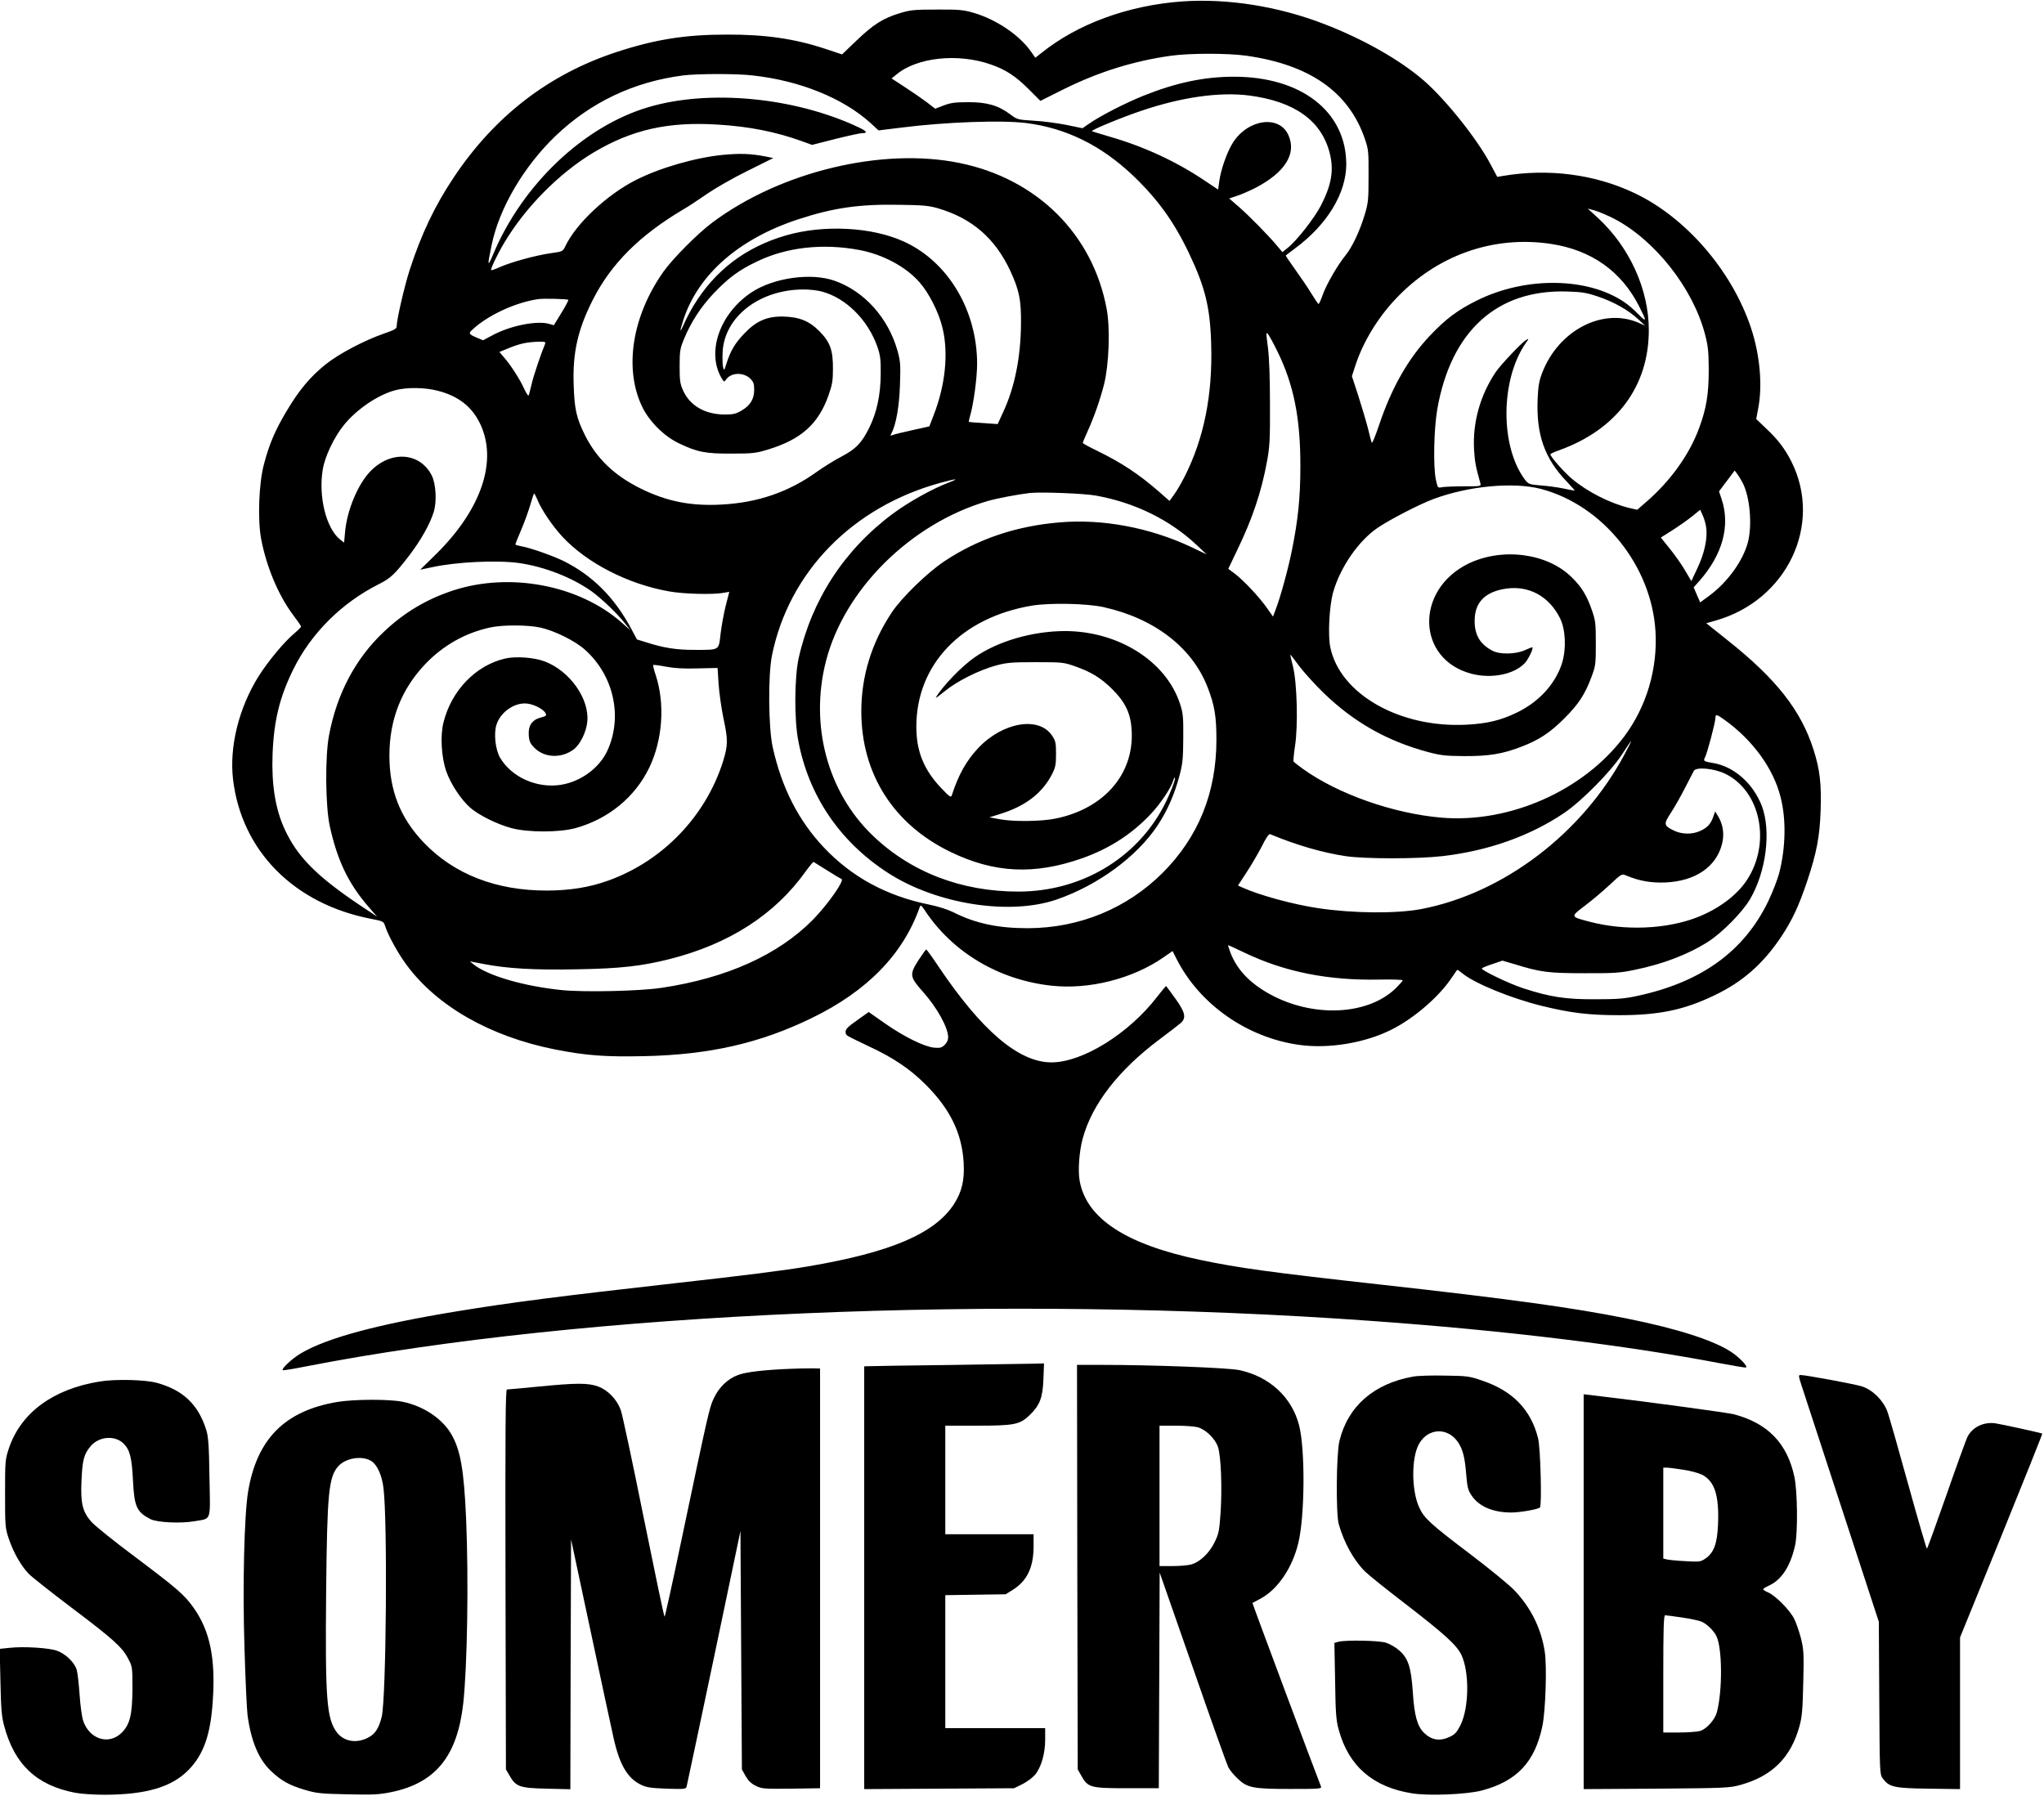
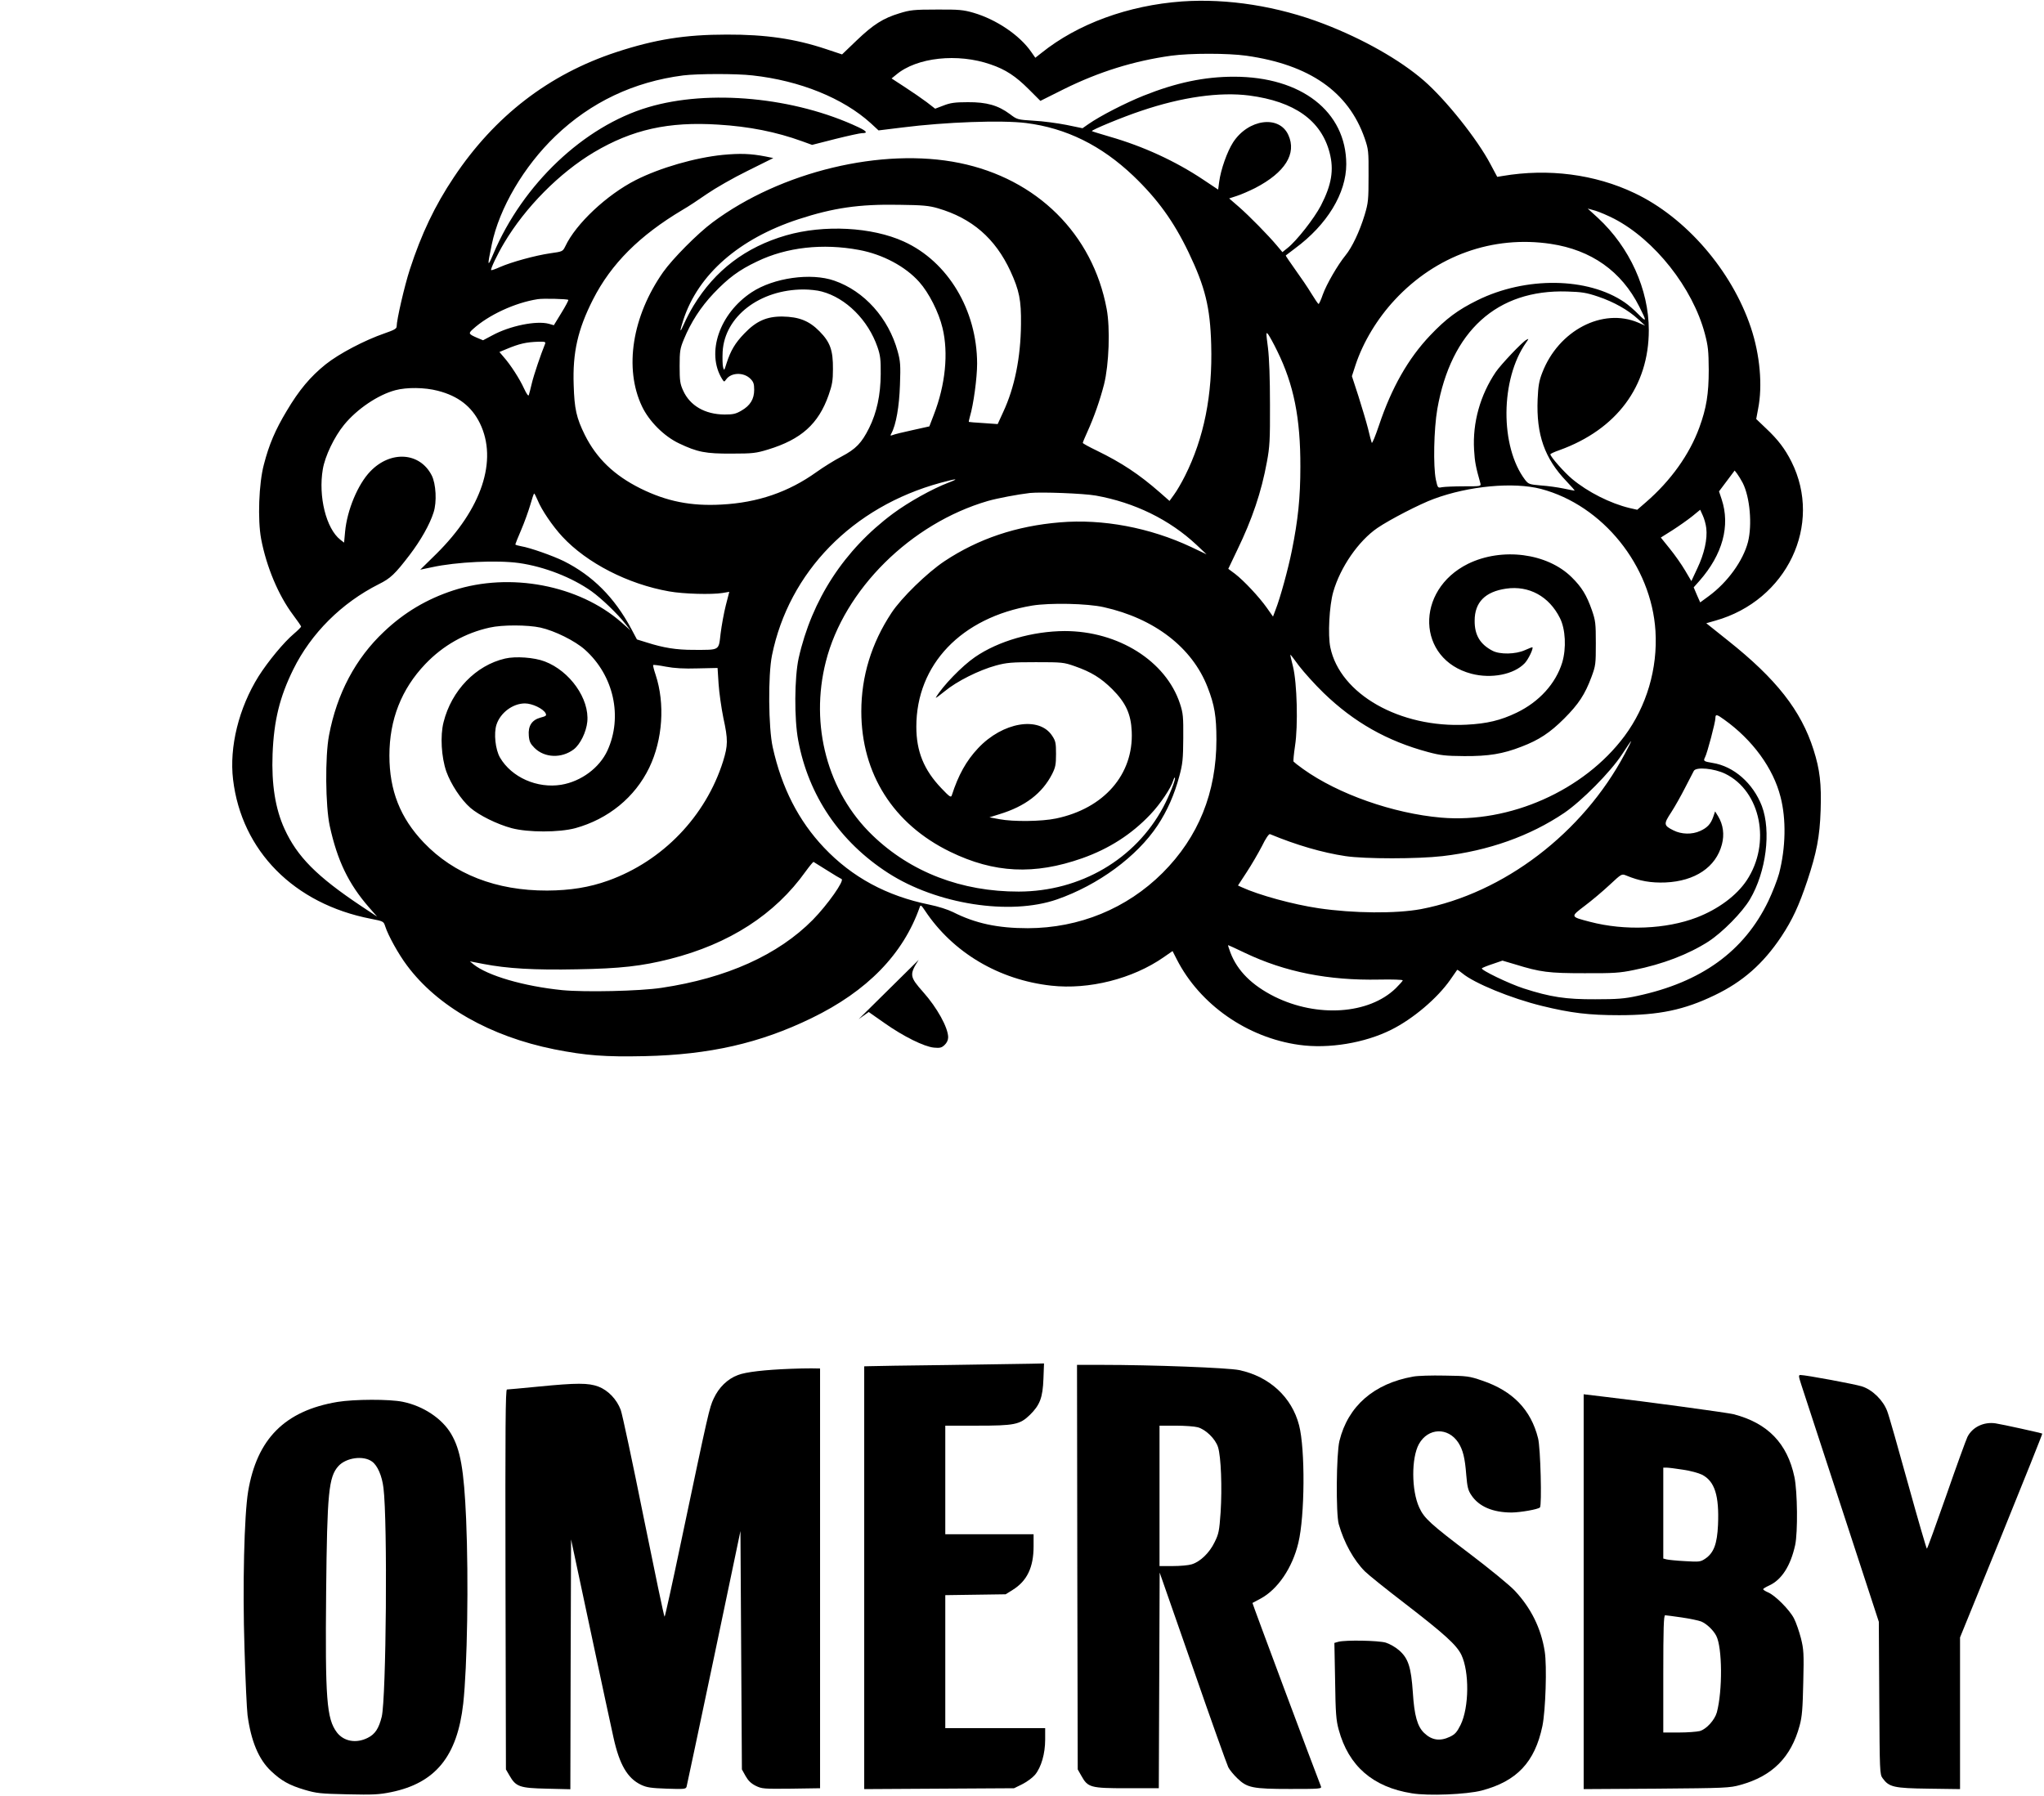
<svg xmlns="http://www.w3.org/2000/svg" width="1412pt" height="1241pt" viewBox="0 0 1412 1241" preserveAspectRatio="xMidYMid meet">
  <g transform="translate(0,1241) scale(0.1,-0.1)" fill="#000000" stroke="none">
    <path d="M8165 12400 c-372 -27 -721 -155 -971 -356 l-42 -33 -28 40 c-80 116 -242 225 -400 271 -70 20 -100 23 -254 22 -157 0 -183 -3 -257 -26 -112 -34 -180 -77 -296 -188 l-100 -96 -111 37 c-213 71 -416 101 -686 100 -286 0 -494 -33 -762 -121 -466 -153 -841 -442 -1123 -865 -131 -196 -224 -391 -304 -637 -37 -114 -91 -348 -91 -394 0 -15 -19 -25 -83 -47 -139 -48 -314 -140 -407 -214 -107 -86 -184 -178 -270 -323 -78 -130 -121 -230 -157 -369 -35 -130 -44 -381 -19 -515 37 -193 119 -389 221 -525 30 -40 55 -76 55 -80 0 -4 -23 -27 -50 -50 -69 -58 -178 -190 -244 -294 -136 -218 -203 -487 -176 -713 59 -493 421 -859 952 -962 87 -17 88 -18 99 -52 20 -63 92 -193 150 -270 211 -284 576 -491 1019 -580 218 -43 349 -53 624 -47 447 10 795 89 1151 262 386 187 635 443 749 769 5 16 11 12 36 -26 192 -289 510 -478 872 -518 260 -29 562 47 776 196 l62 43 29 -57 c159 -312 486 -541 845 -591 204 -29 455 13 638 105 150 75 317 217 406 344 25 36 47 67 48 69 2 2 18 -9 35 -23 82 -69 338 -174 551 -226 200 -49 324 -64 533 -64 275 0 449 36 660 138 194 93 335 217 461 406 76 115 121 212 179 385 64 193 86 304 92 487 6 182 -5 280 -49 418 -86 271 -257 489 -592 755 l-149 119 63 18 c494 139 744 663 525 1099 -45 89 -93 152 -175 229 l-68 65 13 70 c32 160 13 374 -50 562 -132 394 -449 761 -804 929 -273 130 -595 172 -912 118 l-36 -6 -47 88 c-91 173 -309 446 -461 578 -164 142 -417 286 -690 391 -317 122 -665 177 -980 155z m445 -375 c437 -62 705 -249 817 -570 26 -76 28 -88 27 -260 0 -167 -2 -186 -27 -270 -35 -115 -87 -224 -132 -279 -54 -66 -131 -199 -157 -271 -12 -36 -26 -65 -29 -65 -4 0 -26 33 -50 72 -24 40 -75 115 -112 166 -37 52 -67 96 -65 97 2 2 30 23 63 48 223 164 355 382 355 583 -1 363 -310 604 -776 604 -204 0 -399 -41 -624 -131 -125 -50 -299 -139 -382 -197 l-40 -28 -111 23 c-62 12 -163 26 -226 29 -113 7 -115 8 -165 46 -81 60 -160 83 -291 82 -89 0 -121 -5 -167 -23 l-58 -22 -58 45 c-32 24 -100 71 -151 104 l-92 60 32 26 c142 120 425 150 652 71 103 -35 173 -81 263 -171 l81 -81 164 82 c241 119 481 194 739 230 131 18 392 18 520 0z m-3412 -136 c328 -36 626 -157 817 -330 l54 -50 163 20 c299 38 688 52 856 31 278 -35 520 -155 741 -365 167 -160 278 -313 381 -527 115 -240 150 -380 157 -639 10 -348 -50 -646 -181 -907 -24 -48 -58 -106 -76 -130 l-31 -43 -67 59 c-144 126 -264 205 -434 288 -54 26 -98 50 -98 54 0 4 14 38 31 75 48 106 88 221 116 330 34 137 43 387 18 520 -96 518 -482 900 -1017 1009 -534 109 -1234 -59 -1705 -410 -105 -78 -277 -252 -342 -344 -214 -305 -271 -665 -146 -928 49 -103 152 -206 255 -255 128 -61 184 -72 365 -71 145 0 168 3 250 28 230 70 349 177 419 376 25 71 30 101 30 180 1 130 -19 186 -93 261 -72 73 -142 100 -256 102 -108 1 -181 -31 -263 -117 -64 -66 -95 -119 -123 -206 -16 -52 -17 -53 -24 -27 -4 16 -5 64 -3 107 14 244 257 430 560 430 40 0 96 -6 124 -14 168 -44 322 -198 386 -385 19 -55 23 -85 22 -186 -1 -144 -27 -265 -80 -372 -52 -104 -91 -145 -192 -198 -48 -25 -125 -73 -171 -106 -194 -139 -407 -212 -656 -225 -212 -12 -380 22 -560 111 -183 91 -304 208 -385 370 -58 118 -72 179 -77 345 -8 225 29 385 133 590 126 248 322 443 619 620 39 22 115 73 170 111 55 38 180 110 278 158 l179 89 -54 11 c-103 20 -176 22 -294 11 -191 -19 -434 -89 -602 -174 -199 -101 -414 -302 -487 -458 -18 -36 -19 -36 -104 -48 -103 -15 -267 -60 -347 -95 -31 -14 -59 -24 -61 -21 -6 6 41 106 90 188 146 246 382 484 620 626 265 157 514 213 859 191 213 -13 400 -50 579 -115 l69 -25 161 41 c88 22 171 40 183 40 43 0 35 13 -24 41 -439 207 -1031 264 -1453 138 -444 -132 -866 -532 -1069 -1013 -41 -98 -43 -88 -11 64 52 252 222 541 440 750 244 234 541 375 883 419 96 12 366 13 478 0z m3432 -139 c312 -41 497 -172 555 -395 31 -119 14 -221 -60 -365 -47 -90 -168 -244 -230 -293 l-36 -29 -37 44 c-61 73 -193 207 -264 269 l-67 58 52 17 c29 9 86 34 128 55 206 107 288 237 229 366 -63 140 -277 111 -382 -51 -41 -64 -85 -188 -96 -273 l-7 -53 -102 68 c-193 129 -415 231 -648 298 -65 19 -120 36 -122 38 -7 7 216 99 340 140 283 96 543 132 747 106z m-2151 -779 c236 -69 396 -208 501 -434 61 -133 75 -200 73 -367 -2 -230 -44 -438 -123 -607 l-38 -83 -99 7 c-54 3 -99 7 -100 8 -2 1 2 17 7 36 25 83 50 268 50 367 -1 370 -202 705 -506 843 -221 101 -552 118 -813 43 -280 -81 -492 -242 -640 -486 -22 -36 -51 -92 -65 -124 -31 -72 -33 -59 -5 27 103 314 385 560 794 694 242 79 419 105 695 100 165 -2 207 -6 269 -24z m4671 -72 c281 -146 543 -478 627 -794 23 -87 26 -120 27 -250 0 -167 -16 -265 -65 -399 -68 -186 -197 -367 -369 -516 l-60 -52 -53 12 c-133 32 -288 110 -397 201 -54 45 -150 154 -150 170 0 4 28 17 63 29 395 143 617 441 617 829 0 281 -132 572 -351 775 l-71 65 54 -15 c29 -9 87 -34 128 -55z m-437 -174 c280 -42 488 -189 611 -433 53 -104 52 -112 -5 -54 -28 29 -72 67 -96 83 -253 174 -683 180 -1018 14 -134 -66 -216 -127 -326 -243 -151 -159 -266 -361 -353 -621 -25 -74 -47 -128 -50 -120 -3 7 -15 52 -26 99 -12 47 -42 147 -66 223 l-45 138 25 77 c53 160 151 321 271 450 285 307 678 447 1078 387z m-4778 -42 c162 -30 320 -114 415 -221 67 -75 135 -209 161 -318 42 -173 20 -393 -60 -599 l-31 -81 -117 -26 c-65 -14 -126 -29 -137 -34 -16 -6 -17 -4 -8 12 32 59 54 185 59 334 5 138 3 164 -16 233 -63 229 -230 416 -438 488 -161 56 -418 20 -570 -80 -223 -147 -316 -419 -205 -599 14 -22 15 -22 28 -4 34 49 121 52 168 5 21 -21 26 -35 26 -76 0 -64 -27 -109 -88 -144 -39 -23 -58 -27 -117 -27 -135 1 -239 61 -286 166 -21 46 -24 68 -24 168 0 104 3 122 29 185 49 119 117 224 206 318 101 106 174 161 301 221 203 98 453 126 704 79z m5104 -322 c110 -37 209 -93 277 -156 l49 -45 -48 21 c-246 105 -551 -54 -663 -346 -22 -56 -28 -92 -32 -183 -10 -245 48 -410 201 -569 33 -35 58 -63 54 -63 -3 0 -38 7 -77 15 -39 8 -109 18 -156 21 -79 7 -85 9 -108 38 -175 230 -172 697 7 950 19 27 19 28 1 18 -29 -15 -176 -171 -211 -222 -108 -160 -161 -350 -150 -538 5 -85 12 -119 43 -229 6 -23 6 -23 -114 -23 -66 0 -133 -3 -150 -6 -30 -6 -30 -6 -43 52 -19 93 -14 348 10 488 95 539 412 827 896 812 102 -3 134 -8 214 -35z m-7113 -23 c2 -3 -19 -43 -48 -90 l-52 -85 -35 10 c-86 23 -269 -14 -390 -80 l-64 -34 -41 17 c-59 26 -62 30 -30 59 107 98 292 184 449 208 36 6 204 2 211 -5z m4897 -353 c114 -231 161 -463 160 -800 0 -214 -16 -367 -59 -580 -25 -125 -80 -326 -112 -407 l-18 -48 -43 61 c-53 75 -158 187 -219 234 l-47 35 61 128 c104 214 168 403 206 612 19 101 22 150 21 395 0 183 -5 319 -14 393 -14 108 -14 112 3 90 9 -13 37 -63 61 -113z m-5058 48 c-28 -68 -78 -215 -91 -271 -9 -37 -18 -74 -21 -82 -3 -9 -16 9 -33 46 -30 66 -93 164 -141 218 l-29 34 48 20 c91 38 136 48 221 51 47 1 52 -1 46 -16z m-740 -323 c140 -36 233 -108 290 -224 125 -256 13 -592 -300 -902 l-112 -110 81 17 c169 37 450 50 601 29 176 -25 367 -100 501 -195 71 -51 180 -156 234 -225 l35 -45 -62 55 c-294 258 -770 348 -1161 221 -184 -60 -340 -153 -479 -285 -197 -185 -326 -429 -380 -716 -28 -146 -25 -489 5 -627 52 -238 129 -399 271 -562 l56 -64 -110 73 c-307 205 -442 341 -530 534 -63 138 -90 307 -82 516 9 232 49 394 143 585 123 249 333 459 591 589 81 40 112 70 213 202 77 101 139 211 165 293 24 72 17 199 -13 257 -82 160 -284 173 -424 27 -86 -89 -160 -267 -174 -416 l-7 -76 -26 20 c-98 77 -153 299 -121 487 15 90 79 224 147 307 89 109 234 207 354 239 79 21 202 20 294 -4z m9014 -637 c50 -99 66 -289 36 -408 -34 -130 -141 -278 -270 -373 l-60 -44 -23 52 -22 52 40 45 c160 182 214 381 153 564 l-18 54 54 72 54 72 17 -22 c9 -12 27 -41 39 -64z m-5488 2 c-114 -44 -275 -134 -383 -214 -336 -250 -560 -594 -651 -999 -29 -133 -31 -419 -3 -567 71 -382 288 -702 622 -917 335 -216 841 -295 1166 -182 284 99 551 295 694 510 67 101 117 214 151 342 23 85 26 118 27 262 1 149 -1 172 -23 239 -97 294 -426 501 -796 501 -222 -1 -459 -69 -620 -180 -89 -61 -223 -199 -270 -279 -4 -8 23 12 61 43 83 69 237 146 354 178 74 20 109 23 275 23 183 0 193 -1 270 -28 114 -40 180 -81 258 -158 94 -94 130 -172 135 -294 13 -296 -192 -531 -523 -600 -100 -21 -296 -23 -390 -5 l-70 13 70 22 c177 54 294 143 363 277 23 46 27 65 27 139 0 76 -3 90 -27 126 -90 137 -342 94 -511 -86 -82 -87 -137 -186 -182 -326 -6 -17 -15 -11 -73 50 -120 126 -172 254 -172 424 0 430 311 755 800 837 123 20 381 15 495 -11 350 -78 611 -279 717 -553 48 -123 61 -201 61 -362 0 -366 -124 -673 -372 -921 -247 -246 -575 -381 -931 -382 -207 0 -362 33 -516 111 -36 18 -105 40 -165 52 -294 60 -533 189 -727 394 -176 186 -292 413 -354 693 -30 134 -33 499 -5 636 117 575 556 1025 1163 1191 114 31 136 32 55 1z m4094 -43 c427 -113 763 -530 791 -982 16 -259 -61 -520 -214 -726 -280 -376 -794 -604 -1267 -563 -331 29 -710 162 -952 335 -34 24 -64 48 -67 52 -3 5 2 53 10 108 22 140 14 437 -14 549 -11 44 -20 81 -18 82 1 1 28 -34 60 -78 33 -43 109 -128 170 -187 209 -202 438 -332 721 -408 86 -23 120 -27 250 -28 168 -1 267 15 395 65 121 46 198 97 295 194 100 100 144 167 189 288 29 78 30 89 30 232 0 138 -2 156 -27 229 -37 105 -70 159 -140 228 -169 167 -481 207 -715 93 -370 -183 -355 -661 23 -760 138 -36 294 -5 368 73 24 25 61 101 53 110 -2 1 -25 -8 -52 -20 -64 -29 -173 -31 -224 -4 -86 45 -124 109 -123 208 0 127 73 200 217 221 158 23 297 -53 372 -203 39 -77 45 -209 16 -307 -45 -146 -159 -272 -315 -347 -110 -53 -205 -76 -347 -83 -459 -24 -873 211 -940 534 -18 85 -7 289 20 383 49 171 174 352 305 442 85 58 294 166 390 201 242 90 551 118 740 69z m-3075 -46 c268 -48 509 -166 695 -340 l70 -66 -105 50 c-287 135 -613 196 -908 171 -301 -25 -563 -113 -797 -268 -119 -79 -299 -254 -367 -358 -138 -209 -208 -438 -208 -680 0 -430 221 -779 614 -970 304 -148 581 -161 911 -45 187 66 342 166 471 302 68 71 144 184 159 236 4 13 9 22 11 19 8 -8 -37 -122 -80 -203 -192 -360 -572 -583 -998 -584 -395 -1 -747 134 -1011 389 -310 298 -434 760 -322 1200 126 498 587 955 1120 1110 67 19 205 45 290 55 78 8 371 -3 455 -18z m-3856 -32 c27 -67 104 -180 171 -252 169 -182 453 -328 737 -378 100 -18 294 -23 369 -11 l47 8 -24 -93 c-13 -51 -29 -139 -36 -195 -14 -120 -3 -113 -187 -113 -120 0 -207 14 -323 51 l-68 21 -40 75 c-116 216 -266 366 -465 466 -78 38 -234 93 -295 103 -22 4 -40 9 -40 13 0 3 18 48 40 99 22 51 50 129 63 173 12 43 24 79 27 79 3 0 13 -21 24 -46z m8073 -193 c9 -75 -14 -177 -61 -276 l-42 -90 -43 73 c-24 41 -71 108 -106 151 l-62 77 81 51 c45 29 106 72 136 96 l55 45 18 -40 c10 -21 21 -60 24 -87z m-8054 -687 c99 -22 240 -92 308 -153 199 -178 262 -463 155 -697 -55 -119 -181 -213 -319 -236 -166 -27 -343 51 -423 188 -32 55 -44 168 -24 228 27 82 113 146 196 146 51 0 126 -36 143 -68 8 -16 3 -20 -35 -30 -60 -16 -87 -58 -81 -125 3 -40 11 -56 39 -84 70 -70 188 -74 272 -10 44 34 86 119 93 190 16 158 -120 351 -294 417 -73 28 -201 37 -274 20 -202 -47 -370 -220 -425 -440 -24 -94 -15 -241 19 -340 32 -89 102 -195 166 -251 60 -52 185 -114 286 -141 114 -30 326 -30 439 0 228 63 412 213 511 418 93 193 110 442 44 642 -12 35 -19 65 -17 67 2 3 42 -2 88 -11 58 -11 124 -15 220 -12 l137 3 7 -110 c4 -60 19 -166 33 -235 33 -151 32 -190 -2 -300 -120 -380 -417 -689 -793 -824 -131 -47 -262 -68 -422 -69 -352 -1 -644 113 -853 332 -162 170 -237 359 -237 601 0 248 83 459 248 632 123 129 276 215 445 252 87 20 263 19 350 0z m8178 -636 c196 -140 339 -336 389 -534 40 -154 36 -352 -10 -529 -12 -44 -45 -129 -74 -190 -167 -347 -462 -561 -906 -656 -87 -19 -138 -23 -290 -23 -203 -1 -309 15 -495 75 -102 33 -300 129 -288 139 4 4 38 18 75 30 l67 23 88 -26 c175 -54 231 -61 478 -61 200 -1 245 2 341 22 200 40 377 108 516 197 98 64 234 202 287 292 112 190 147 471 82 644 -61 158 -194 275 -341 298 -60 10 -65 13 -52 38 15 27 72 243 72 271 0 29 9 28 61 -10z m-686 -235 c-291 -549 -838 -965 -1408 -1074 -172 -32 -465 -30 -709 6 -175 26 -410 90 -530 145 l-26 12 60 92 c33 50 80 131 105 179 26 54 49 87 56 84 183 -76 362 -128 522 -152 134 -20 497 -20 670 0 318 37 604 139 840 298 122 83 321 284 400 405 33 51 61 92 63 92 2 0 -17 -39 -43 -87z m693 -139 c246 -120 318 -481 148 -737 -70 -105 -197 -199 -345 -256 -211 -81 -497 -93 -737 -30 -138 36 -137 34 -36 111 48 36 125 101 171 144 83 77 83 78 115 65 91 -38 171 -52 271 -48 205 9 349 106 390 263 18 68 9 136 -26 194 l-21 34 -13 -38 c-17 -49 -41 -75 -90 -97 -56 -26 -130 -24 -185 4 -68 34 -69 43 -15 125 26 40 69 117 96 170 27 53 54 105 60 116 16 29 141 17 217 -20z m-6205 -667 c48 -31 93 -57 100 -60 24 -8 -96 -178 -198 -282 -240 -243 -596 -403 -1045 -470 -152 -23 -529 -31 -686 -16 -267 27 -516 100 -614 179 l-24 20 93 -18 c166 -32 351 -43 647 -37 299 5 447 22 641 71 411 104 727 308 939 606 27 37 51 66 54 65 3 -2 45 -28 93 -58z m2888 -571 c277 -132 576 -191 927 -184 89 2 162 -1 162 -5 0 -5 -22 -29 -48 -55 -185 -180 -542 -204 -837 -58 -156 78 -257 178 -305 304 -11 28 -18 52 -16 52 2 0 55 -24 117 -54z" />
-     <path d="M6346 5778 c-65 -102 -63 -116 32 -223 96 -108 171 -244 172 -311 0 -20 -9 -39 -25 -54 -20 -19 -32 -22 -74 -18 -68 7 -210 77 -343 171 l-107 75 -69 -49 c-80 -56 -95 -72 -90 -95 4 -19 -5 -14 162 -94 169 -79 281 -155 387 -260 172 -171 254 -338 266 -543 7 -119 -12 -200 -66 -285 -133 -205 -436 -334 -1006 -431 -163 -28 -432 -62 -915 -116 -809 -91 -1143 -134 -1520 -196 -543 -89 -892 -183 -1071 -289 -61 -36 -136 -106 -126 -117 3 -2 74 9 158 26 1923 375 4807 499 7359 315 926 -66 1763 -168 2424 -295 87 -16 162 -29 167 -27 16 6 -42 67 -101 107 -121 80 -371 161 -720 231 -372 75 -812 136 -1705 235 -764 85 -976 114 -1247 171 -510 107 -781 285 -829 542 -14 72 -4 208 21 298 65 237 248 472 530 683 69 51 135 103 148 114 38 35 29 74 -38 167 -33 46 -62 85 -64 87 -2 2 -29 -31 -61 -72 -195 -255 -515 -454 -730 -455 -226 -1 -483 217 -785 667 -41 62 -78 112 -81 113 -4 0 -27 -33 -53 -72z" />
+     <path d="M6346 5778 c-65 -102 -63 -116 32 -223 96 -108 171 -244 172 -311 0 -20 -9 -39 -25 -54 -20 -19 -32 -22 -74 -18 -68 7 -210 77 -343 171 l-107 75 -69 -49 z" />
    <path d="M6540 2979 c-272 -3 -512 -7 -532 -8 l-38 -1 0 -1460 0 -1461 518 3 517 3 57 28 c32 16 71 45 88 65 43 52 70 146 70 243 l0 79 -345 0 -345 0 0 459 0 460 208 3 209 3 48 30 c100 62 145 156 145 302 l0 83 -305 0 -305 0 0 375 0 375 218 0 c261 0 297 7 367 75 69 68 88 119 93 248 l4 107 -88 -2 c-49 -1 -312 -5 -584 -9z" />
    <path d="M7442 1583 l3 -1398 25 -44 c45 -81 62 -86 315 -86 l220 0 3 745 3 745 229 -656 c125 -361 236 -671 245 -689 9 -18 37 -52 62 -76 68 -66 105 -74 366 -74 205 0 219 1 212 18 -41 103 -475 1265 -473 1267 2 1 27 15 56 30 119 64 220 213 261 385 45 186 48 648 5 813 -50 194 -205 337 -414 381 -77 16 -598 36 -952 36 l-168 0 2 -1397z m832 966 c55 -15 122 -80 140 -137 21 -65 29 -280 18 -451 -9 -129 -13 -149 -42 -207 -35 -73 -100 -135 -158 -152 -22 -7 -80 -12 -131 -12 l-91 0 0 485 0 485 113 0 c61 0 129 -5 151 -11z" />
    <path d="M5465 2953 c-183 -7 -312 -22 -367 -43 -72 -27 -132 -85 -168 -163 -30 -65 -34 -82 -226 -994 -59 -282 -110 -513 -113 -513 -4 0 -68 309 -145 688 -76 378 -147 711 -158 741 -28 74 -87 135 -154 161 -70 26 -149 26 -414 0 -113 -11 -211 -20 -218 -20 -10 0 -12 -260 -10 -1312 l3 -1313 25 -43 c44 -77 71 -86 257 -90 l163 -4 2 863 3 863 134 -629 c74 -347 145 -679 159 -740 41 -186 96 -281 190 -326 40 -19 68 -23 178 -27 122 -4 132 -3 137 14 3 11 88 412 189 892 l183 874 5 -824 5 -823 25 -45 c18 -32 38 -52 70 -68 43 -21 54 -22 245 -20 l200 3 0 1450 0 1450 -60 1 c-33 0 -96 -1 -140 -3z" />
    <path d="M9762 2899 c-271 -48 -450 -204 -509 -444 -22 -89 -25 -503 -5 -575 37 -130 104 -250 181 -327 23 -23 146 -122 274 -220 276 -213 358 -287 392 -356 56 -117 54 -363 -5 -484 -25 -50 -38 -65 -73 -82 -69 -33 -126 -25 -179 26 -47 45 -68 121 -78 279 -12 175 -31 236 -95 292 -25 22 -66 45 -92 53 -52 15 -276 19 -327 6 l-28 -8 5 -262 c3 -224 7 -273 25 -338 68 -250 235 -396 505 -439 113 -19 378 -8 482 19 243 64 368 196 420 446 22 107 32 415 16 515 -25 160 -95 301 -208 421 -36 38 -173 150 -306 251 -276 209 -319 248 -353 323 -54 117 -55 342 -2 438 63 113 201 118 272 10 32 -50 46 -105 55 -224 7 -82 12 -105 35 -139 52 -79 149 -120 279 -120 63 1 182 22 195 35 14 14 4 413 -13 478 -49 197 -175 327 -385 398 -90 31 -104 33 -260 35 -91 2 -189 -1 -218 -7z" />
    <path d="M12445 2838 c13 -40 139 -424 279 -853 l255 -780 3 -527 c3 -514 3 -527 24 -555 44 -60 77 -68 317 -71 l217 -3 0 524 0 524 286 702 c157 387 284 704 282 706 -4 4 -276 64 -323 71 -81 12 -160 -26 -194 -94 -10 -21 -76 -202 -146 -404 -71 -203 -131 -368 -134 -368 -3 0 -62 202 -130 448 -68 246 -132 472 -144 502 -28 76 -104 150 -177 172 -53 16 -386 78 -422 78 -15 0 -14 -7 7 -72z" />
-     <path d="M688 2865 c-321 -52 -543 -215 -626 -460 -26 -78 -27 -86 -27 -315 0 -229 1 -237 27 -315 32 -93 84 -184 136 -238 20 -21 154 -127 297 -235 289 -218 350 -273 391 -353 28 -53 29 -58 29 -204 -1 -182 -17 -249 -74 -306 -88 -88 -222 -47 -266 81 -9 25 -20 106 -25 180 -5 74 -14 152 -20 173 -15 51 -76 110 -136 132 -57 20 -230 31 -329 20 l-67 -7 5 -226 c4 -190 8 -240 26 -307 71 -266 224 -410 489 -461 41 -8 132 -14 205 -14 285 1 461 52 577 169 106 107 155 245 170 481 20 294 -20 484 -134 644 -63 88 -110 129 -401 348 -144 107 -280 217 -303 243 -62 70 -76 128 -69 284 6 144 17 186 64 240 58 68 168 76 227 17 44 -44 57 -98 65 -261 9 -176 26 -212 121 -261 46 -23 208 -31 305 -14 118 21 108 -9 102 303 -3 220 -8 283 -22 327 -55 176 -160 276 -342 326 -81 22 -286 27 -395 9z" />
    <path d="M10940 1413 l0 -1364 503 3 c478 4 506 5 580 26 221 61 350 191 409 410 17 63 21 117 25 298 5 201 3 228 -16 305 -12 46 -33 108 -48 137 -30 59 -131 161 -181 181 -18 8 -32 17 -32 21 0 4 18 15 40 25 87 39 149 135 181 280 19 89 16 369 -5 470 -49 233 -185 373 -420 434 -43 11 -618 89 -878 119 l-158 19 0 -1364z m685 843 c50 -7 109 -23 133 -35 87 -45 119 -143 110 -348 -6 -130 -29 -192 -88 -232 -33 -22 -41 -23 -140 -17 -58 3 -115 9 -127 12 l-23 6 0 314 0 314 23 0 c12 0 63 -6 112 -14z m-8 -1021 c56 -8 117 -21 135 -28 38 -16 84 -60 104 -99 42 -81 44 -379 4 -529 -15 -53 -72 -116 -118 -129 -21 -5 -85 -10 -144 -10 l-108 0 0 405 c0 317 3 405 13 405 6 0 58 -7 114 -15z" />
    <path d="M2331 2724 c-363 -61 -556 -255 -617 -619 -27 -164 -39 -654 -25 -1083 6 -213 16 -421 21 -462 24 -179 77 -306 162 -386 71 -67 125 -98 233 -130 82 -24 108 -27 295 -31 178 -4 218 -2 302 15 307 63 457 248 498 612 28 256 38 849 20 1275 -15 342 -39 479 -104 589 -63 106 -192 192 -334 221 -92 19 -335 18 -451 -1z m239 -412 c38 -27 69 -99 79 -182 29 -229 19 -1451 -12 -1581 -20 -81 -46 -121 -97 -146 -79 -40 -165 -25 -213 38 -71 95 -81 230 -74 974 7 681 17 791 85 866 53 58 172 75 232 31z" />
  </g>
</svg>